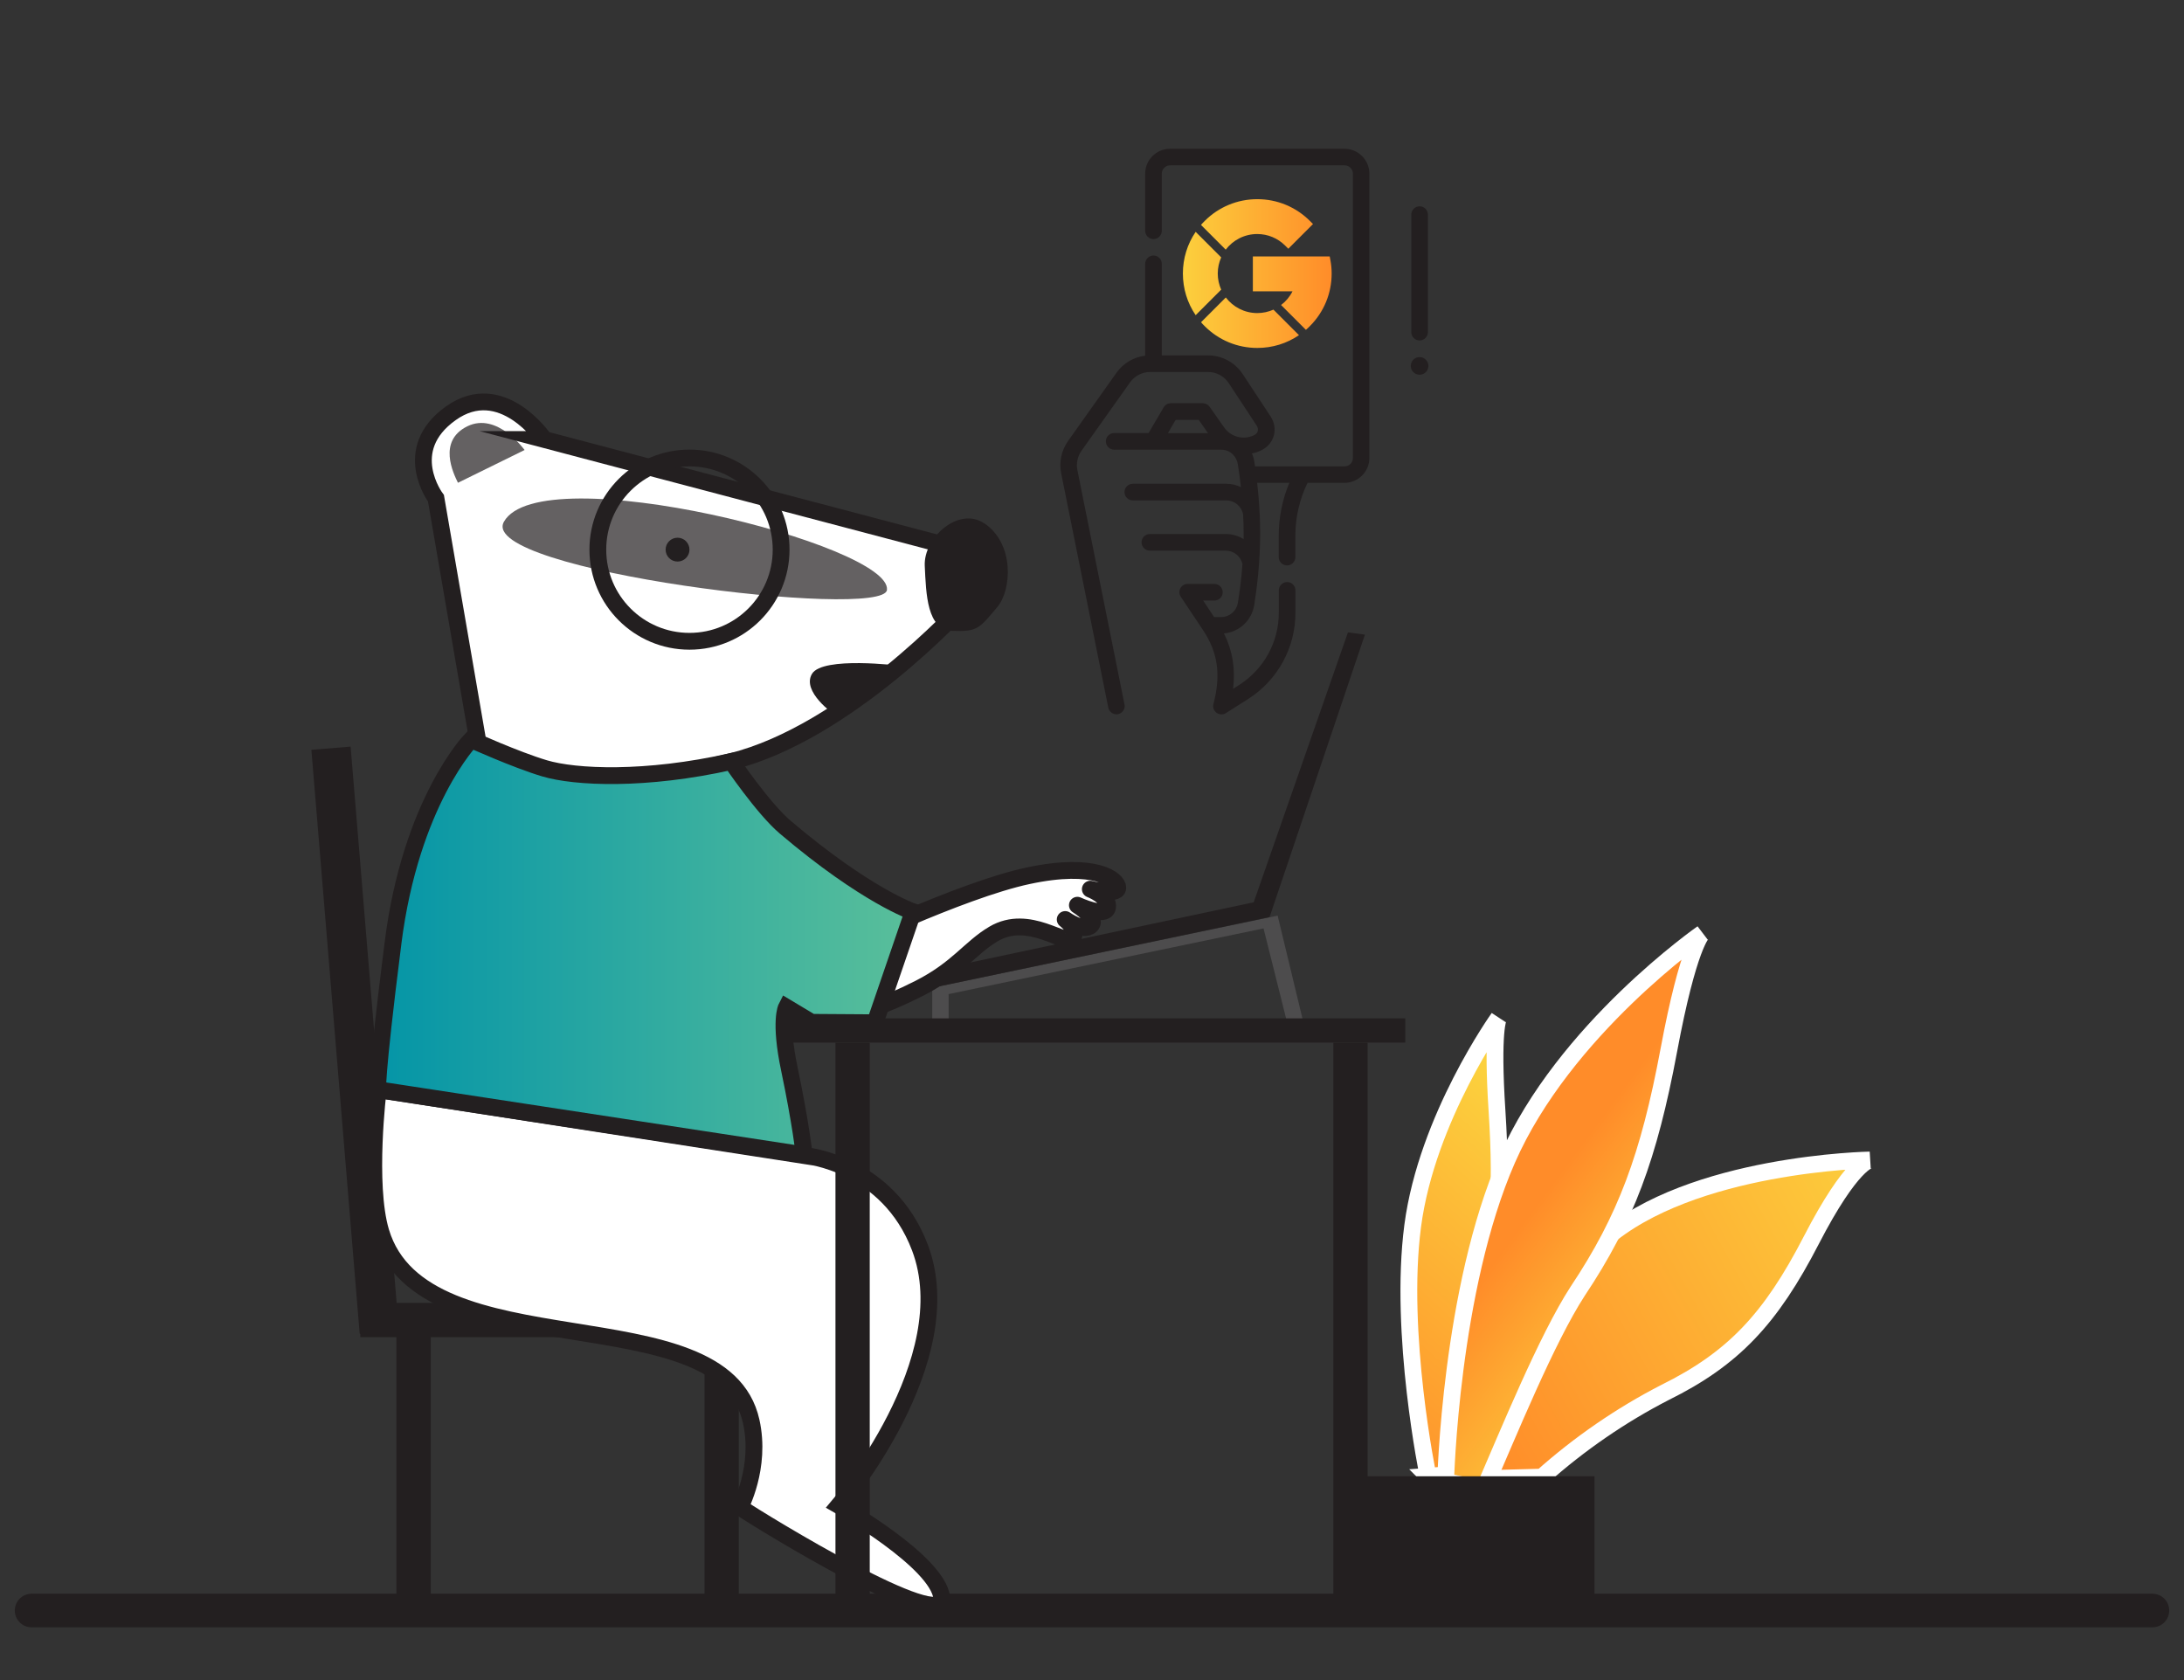
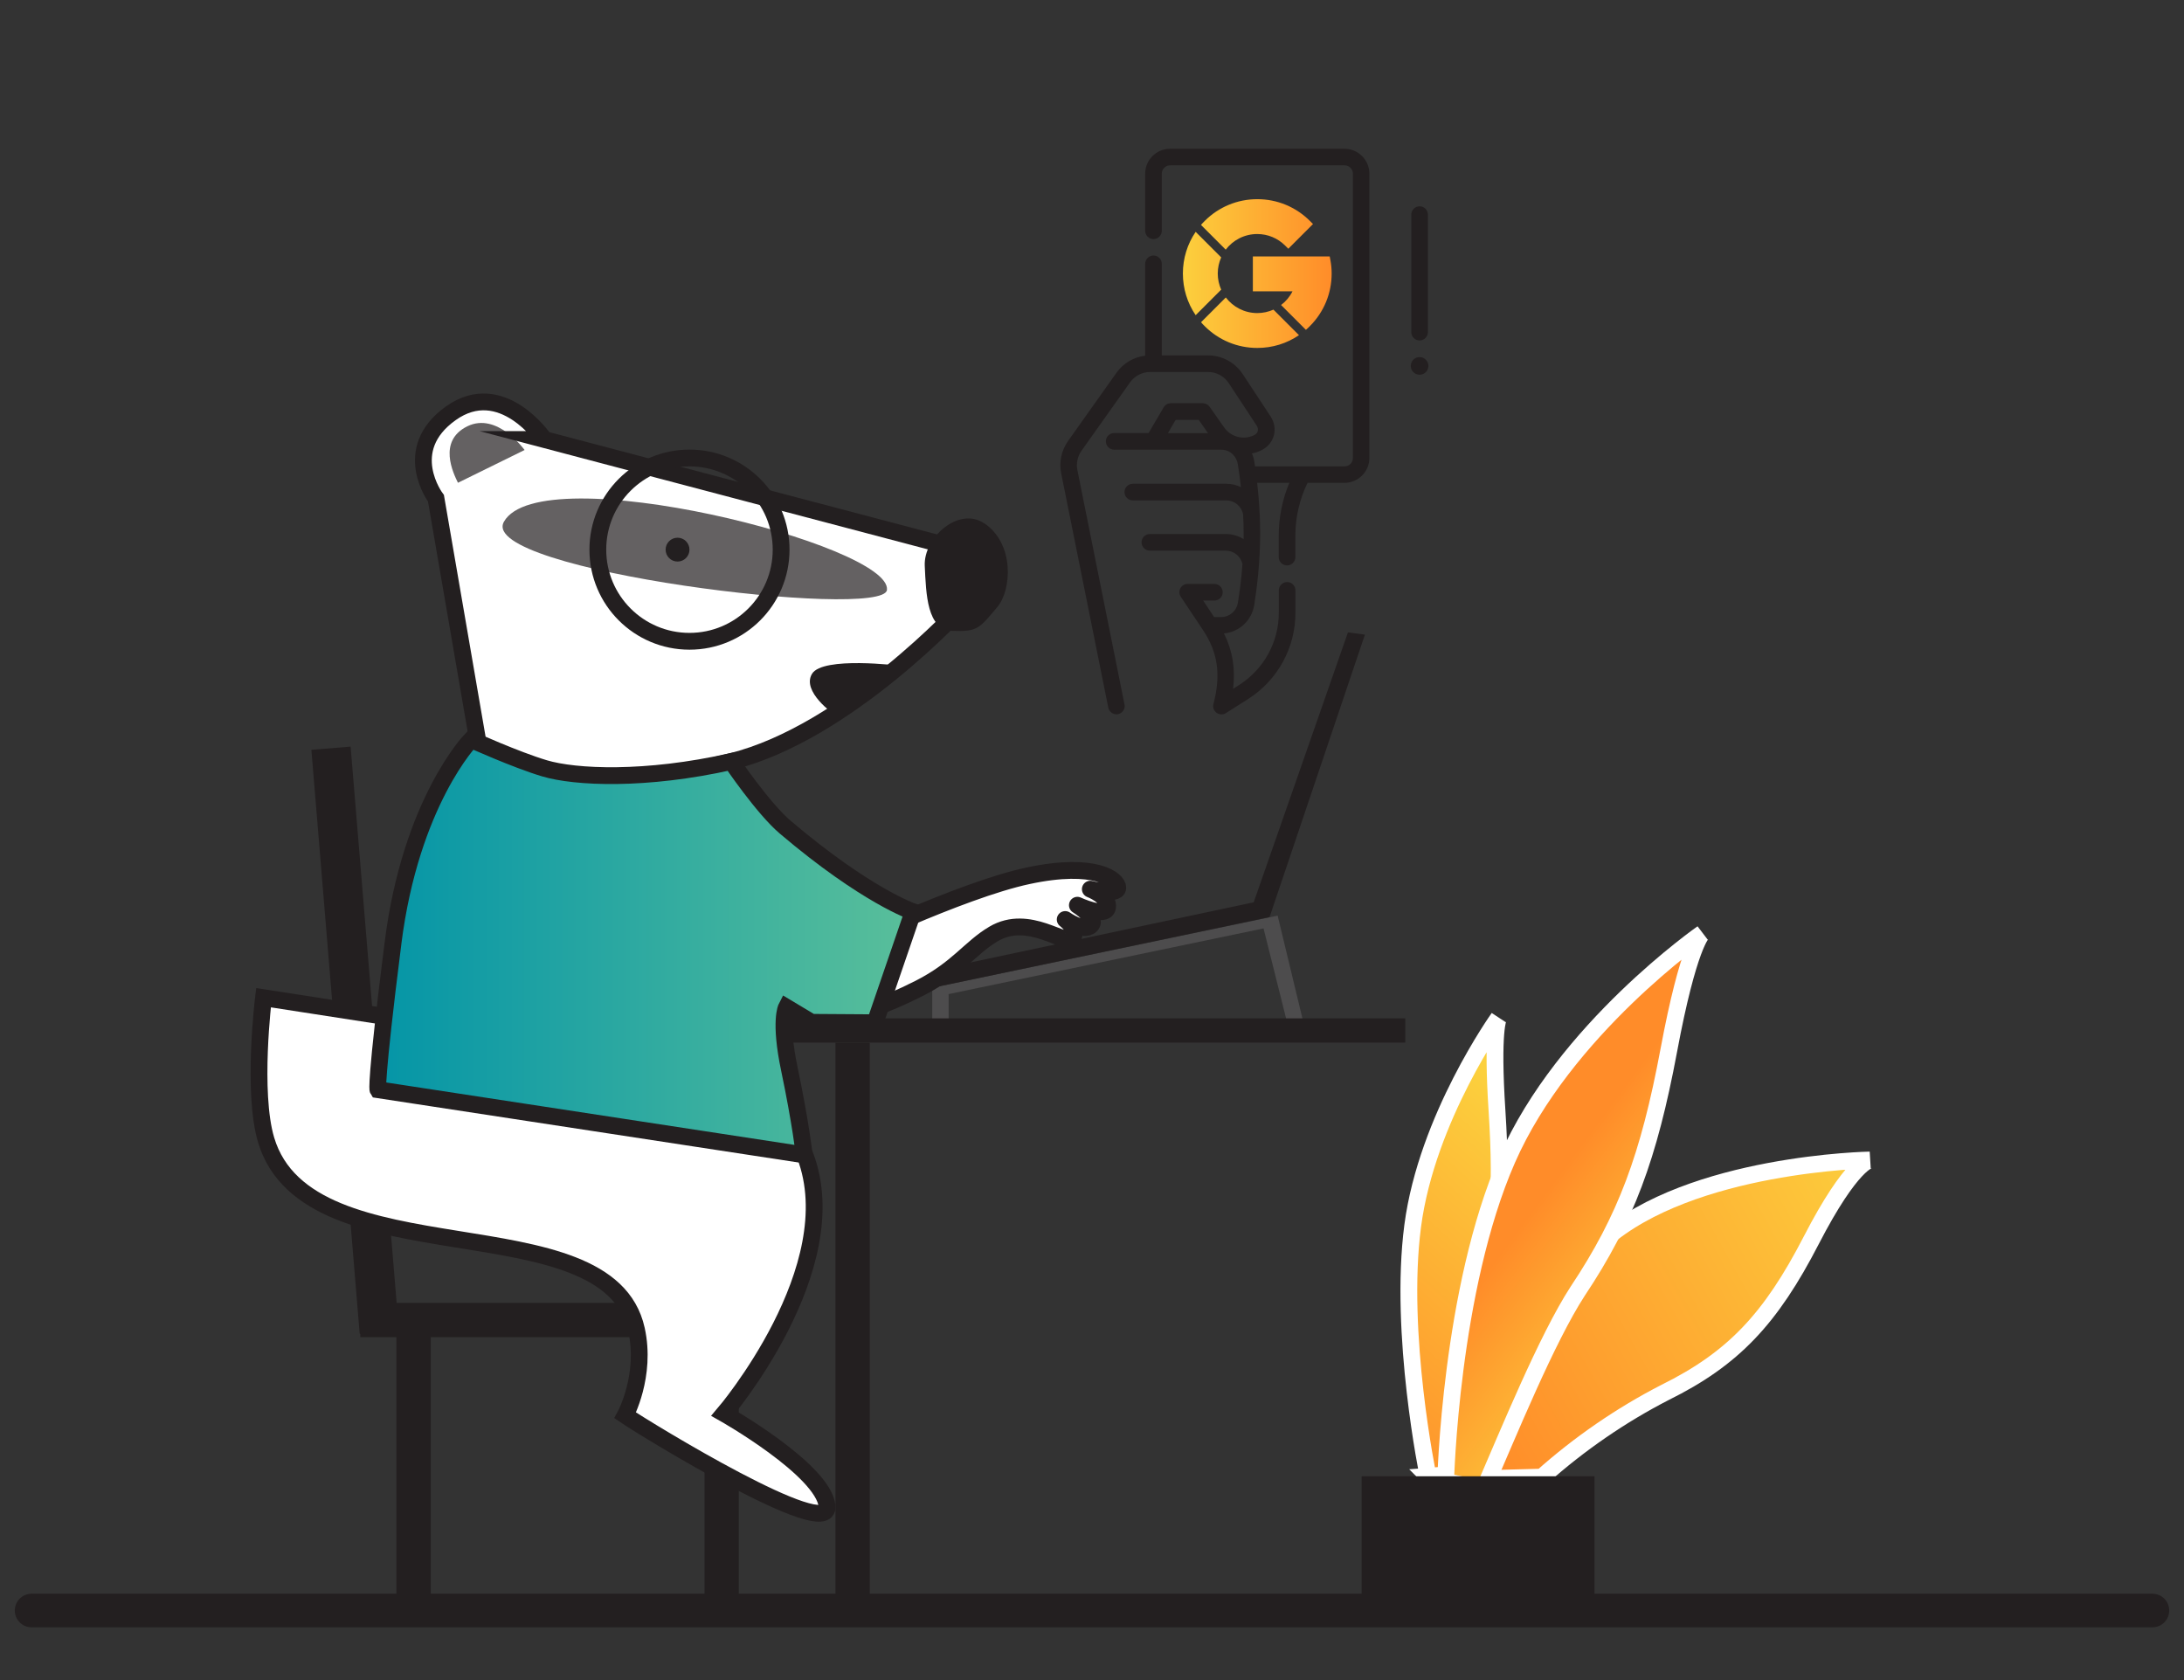
<svg xmlns="http://www.w3.org/2000/svg" xmlns:xlink="http://www.w3.org/1999/xlink" id="a" viewBox="0 0 260 200">
  <rect x="0" y="0" width="260" height="200" fill="#333333" stroke="none" />
  <defs>
    <style>.j{fill:url(#h);}.j,.k,.l,.m,.n,.o{stroke-miterlimit:10;}.j,.k,.m,.p,.n,.o,.q{stroke-width:2px;}.j,.m,.n{stroke:#fff;}.k,.l,.p,.o,.q{stroke:#231f20;}.k,.l,.p,.q{stroke-linecap:round;}.k,.q{fill:#fff;}.l{stroke-width:4px;}.l,.p{fill:none;}.m{fill:url(#f);}.r{opacity:.7;}.r,.s{fill:#231f20;}.t{fill:url(#b);}.p,.q{stroke-linejoin:round;}.n{fill:url(#d);}.o{fill:url(#c);}.u{fill:#4d4c4d;}</style>
    <linearGradient id="b" x1="140.82" y1="32.56" x2="158.54" y2="32.56" gradientTransform="matrix(1, 0, 0, 1, 0, 0)" gradientUnits="userSpaceOnUse">
      <stop offset="0" stop-color="#fcd03d" />
      <stop offset="1" stop-color="#ff8c29" />
    </linearGradient>
    <linearGradient id="c" x1="3876.93" y1="112.76" x2="3940.66" y2="112.76" gradientTransform="translate(3985.63) rotate(-180) scale(1 -1)" gradientUnits="userSpaceOnUse">
      <stop offset="0" stop-color="#5abf9a" />
      <stop offset="1" stop-color="#0495a7" />
    </linearGradient>
    <linearGradient id="d" x1="623.11" y1="-1946.48" x2="623.11" y2="-1947.34" gradientTransform="translate(110835.67 -78833.32) rotate(60.86) scale(24.24 -69.39)" xlink:href="#b" />
    <linearGradient id="f" x1="563.58" y1="-1965.98" x2="563.58" y2="-1966.86" gradientTransform="translate(23116.61 -118819.73) rotate(42.59) scale(14.84 -52.44) skewX(-62.15)" xlink:href="#b" />
    <linearGradient id="h" x1="586.14" y1="-1944.98" x2="585.37" y2="-1944.75" gradientTransform="translate(98288.3 -184987.09) rotate(53.84) scale(27.93 -96.89) skewX(-54.17)" xlink:href="#b" />
  </defs>
  <g>
    <path class="s" d="M132.91,85.03c-.46,0-.87-.32-.97-.79l-5.61-27.9c-.27-1.33,.03-2.72,.81-3.83l5.77-8.13c.81-1.14,2.05-1.87,3.42-2.04v-10.93c0-.54,.44-.99,.99-.99s.99,.44,.99,.99v10.9h5.51c1.66,0,3.2,.83,4.12,2.22l3.33,5.06c.44,.67,.58,1.49,.38,2.25-.2,.74-.72,1.37-1.42,1.73-.38,.19-.78,.33-1.19,.41,.13,.3,.23,.63,.28,.97,.03,.18,.06,.37,.09,.57h10.66c.54,0,.99-.44,.99-.99V20.67c0-.54-.44-.99-.99-.99h-20.77c-.54,0-.99,.44-.99,.99v6.8c0,.54-.44,.99-.99,.99s-.99-.44-.99-.99v-6.8c0-1.63,1.33-2.96,2.96-2.96h20.77c1.63,0,2.96,1.33,2.96,2.96V54.52c0,1.63-1.33,2.96-2.96,2.96h-4.4c-.95,1.95-1.45,4.11-1.45,6.28v2.56c0,.54-.44,.99-.99,.99s-.99-.44-.99-.99v-2.56c0-2.15,.43-4.3,1.26-6.28h-3.83c.2,1.73,.36,3.81,.36,6.01,0,3.43-.39,6.54-.71,8.55-.3,1.83-1.78,3.2-3.6,3.36,1.02,2.05,1.37,4.18,1.09,6.6l.69-.44c2.97-1.89,4.75-5.11,4.75-8.63v-2.65c0-.54,.44-.99,.99-.99s.99,.44,.99,.99v2.65c0,4.2-2.12,8.05-5.66,10.3l-2.62,1.66c-.34,.22-.78,.2-1.11-.04-.33-.24-.48-.65-.37-1.04,.91-3.51,.53-6.15-1.26-8.83l-2.63-3.94c-.2-.3-.22-.69-.05-1.01,.17-.32,.51-.52,.87-.52h3.18c.54,0,.99,.44,.99,.99s-.44,.99-.99,.99h-1.34l1.31,1.97h.82c1,0,1.85-.72,2.01-1.72,.19-1.19,.41-2.77,.54-4.58-.2-.94-1.03-1.61-1.99-1.61h-9.03c-.54,0-.99-.44-.99-.99s.44-.99,.99-.99h9.03c.78,0,1.51,.22,2.13,.61,0-.23,0-.46,0-.69,0-.77-.02-1.53-.06-2.25-.18-.97-1.02-1.67-2-1.67h-11.13c-.54,0-.99-.44-.99-.99s.44-.99,.99-.99h11.13c.62,0,1.21,.14,1.74,.4-.12-1.05-.25-1.97-.37-2.74-.13-.79-.78-1.72-2.01-1.72h-12.71c-.54,0-.99-.44-.99-.99s.44-.99,.99-.99h4.1l1.79-3.06c.18-.3,.5-.49,.85-.49h3.81c.32,0,.62,.16,.81,.42l1.73,2.46c.82,1.16,2.33,1.54,3.6,.91,.26-.13,.36-.33,.4-.47,.06-.21,.01-.45-.12-.65l-3.33-5.06c-.55-.83-1.47-1.33-2.47-1.33h-6.88c-.96,0-1.86,.47-2.41,1.25l-5.77,8.13c-.47,.66-.65,1.5-.49,2.3l5.61,27.9c.11,.53-.24,1.05-.77,1.16-.07,.01-.13,.02-.2,.02h0Zm6.14-33.47h4.76l-1.11-1.58h-2.74l-.92,1.58Zm29.95-6.95c-.58,0-1.05-.47-1.05-1.05s.47-1.05,1.05-1.05,1.05,.47,1.05,1.05-.47,1.05-1.05,1.05Zm0-4.08c-.54,0-.99-.44-.99-.99v-13.99c0-.54,.44-.99,.99-.99s.99,.44,.99,.99v13.99c0,.54-.44,.99-.99,.99Z" />
    <path class="t" d="M142.98,26.77c.14-.16,.28-.32,.44-.47,1.67-1.67,3.9-2.59,6.26-2.59s4.59,.92,6.26,2.59l.37,.37-2.94,2.94-.37-.37c-.89-.89-2.07-1.38-3.33-1.38-1.53,0-2.89,.73-3.75,1.86l-2.95-2.95Zm12.49,12.49c.16-.14,.32-.28,.47-.44,1.67-1.67,2.59-3.9,2.59-6.26,0-.54-.05-1.08-.15-1.6l-.08-.43h-9.15v4.15h4.72c-.33,.65-.79,1.2-1.36,1.63l2.95,2.95Zm-3.87-2.4c-.59,.26-1.24,.41-1.92,.41-1.53,0-2.89-.73-3.75-1.86l-2.95,2.95c.14,.16,.28,.32,.44,.47,1.67,1.67,3.9,2.59,6.26,2.59,1.8,0,3.51-.53,4.96-1.52l-3.04-3.04Zm-6.22-2.38c-.26-.59-.41-1.24-.41-1.92s.15-1.33,.41-1.92l-3.04-3.04c-.99,1.45-1.52,3.17-1.52,4.96s.53,3.51,1.52,4.96l3.04-3.04Z" />
  </g>
  <line class="l" x1="3.76" y1="191.72" x2="256.24" y2="191.72" />
  <g>
    <g>
      <polygon class="u" points="110.98 121.65 112.93 121.65 112.93 118.34 150.42 110.52 153.21 121.65 155.15 121.65 152.1 109 110.98 117.59 110.98 121.65" />
      <polygon class="s" points="110.98 115.54 111.7 117.44 151.14 109.17 162.49 75.55 160.47 75.28 149.25 107.41 110.98 115.54" />
      <rect class="s" x="93.13" y="121.24" width="74.17" height="2.88" transform="translate(260.43 245.35) rotate(-180)" />
-       <rect class="s" x="158.73" y="124.12" width="4.08" height="68.19" transform="translate(321.54 316.43) rotate(-180)" />
      <polygon class="s" points="37.07 89.26 41.74 88.88 47.22 155.1 92.55 155.1 92.55 159.18 87.95 159.18 87.95 191.11 83.87 191.11 83.87 159.18 51.28 159.18 51.28 191.11 47.19 191.11 47.19 159.18 42.89 159.18 42.89 158.79 42.82 158.79 37.07 89.26" />
      <g>
        <path class="q" d="M99.89,112.96s14.42-6.98,22.48-8.7c8.05-1.73,10.73,.47,10.7,1.43s-3.27,.16-3.27,.16c0,0,2.27,.86,2.05,2.17s-3.59-.26-3.59-.26c0,0,2.46,1.51,1.62,2.39s-3.07-.69-3.07-.69c0,0,1.65,1.23,.86,2.23s-5.17-3.01-9.39-.51c-2.81,1.66-4.26,4.14-8.82,6.46s-7.23,2.91-7.23,2.91l-2.33-7.57Z" />
        <path class="k" d="M64.8,52.32l47.84,12.62,1.96,7.25s-13.74,15.05-27.53,18.46c-13.79,3.41-28.8,5.62-28.8,5.62l-6.37-36.95s-4.34-5.75,1.75-10.11,11.15,3.11,11.15,3.11Z" />
        <path class="s" d="M117.19,62.3c3.64,2.49,3.22,7.96,1.55,9.95-2.17,2.58-2.35,2.96-5.37,2.85-3.02-.11-3.12-4.37-3.28-7.74s4.07-7.12,7.09-5.05Z" />
        <path class="r" d="M105.59,70.23c-.42,3.62-48.87-2.3-45.6-8.12,4.37-7.78,46.22,2.77,45.6,8.12Z" />
        <circle class="s" cx="80.66" cy="65.43" r="1.42" />
        <path class="r" d="M62.45,53.57l-7.93,3.9c-.54-1.1-2.45-4.97,1.11-6.72s6.82,2.82,6.82,2.82Z" />
-         <path class="k" d="M95.85,137.56s9.84,.88,13.66,10.94c5.11,13.42-9.65,30.71-9.65,30.71,0,0,11.78,6.66,12.26,11.01,.48,4.35-21.34-8.97-24.03-10.79,0,0,2.56-4.72,1.34-10.22-3.42-15.46-39.05-5.72-44.09-22.57-1.7-5.7-.31-16.93-.31-16.93l50.82,7.87Z" />
+         <path class="k" d="M95.85,137.56c5.11,13.42-9.65,30.71-9.65,30.71,0,0,11.78,6.66,12.26,11.01,.48,4.35-21.34-8.97-24.03-10.79,0,0,2.56-4.72,1.34-10.22-3.42-15.46-39.05-5.72-44.09-22.57-1.7-5.7-.31-16.93-.31-16.93l50.82,7.87Z" />
        <path class="o" d="M46.78,112.3c2.13-16.88,9.31-24.26,9.31-24.26,0,0,5.28,2.39,8.72,3.42,3.67,1.1,12.02,1.49,22.26-.81h0s3.76,5.57,6.41,7.82c9.67,8.21,15.22,10.07,15.22,10.07l-4.53,13.21-7.56-.05-2.99-1.79s-.85,1.63,.35,7.34c1.35,6.43,1.77,10.23,1.77,10.23l-50.75-7.76s-.34-.54,1.79-17.42Z" />
        <path class="s" d="M107.08,79.25s-9.13-1.15-10.41,.96,2.62,4.82,2.62,4.82l7.79-5.78Z" />
      </g>
      <rect class="s" x="99.45" y="124.12" width="4.08" height="68.19" transform="translate(202.99 316.43) rotate(-180)" />
      <circle class="p" cx="82.08" cy="65.43" r="10.91" />
    </g>
    <g>
      <path id="e" class="n" d="M176,176.03s4.35-19.06,14.84-28.32c10.49-9.26,31.76-9.62,31.76-9.62,0,0-2.16,.23-6.98,9.57-4.82,9.34-9.27,14.08-17.4,18.1-5.27,2.71-10.19,6.1-14.66,10.08l-7.56,.2Z" />
      <path id="g" class="m" d="M170.01,175.74s-3.52-16.98-1.83-29.82c1.69-12.84,10.22-24.75,10.22-24.75,0,0-.82,1.36-.18,11.15,.63,9.8,.14,15.86-2.04,23.39-1.39,4.96-2.41,14.3-3.12,19.8l-3.05,.23Z" />
      <path id="i" class="j" d="M172.1,176.36s.55-22.87,7.33-38.34c6.77-15.47,23.23-26.93,23.23-26.93,0,0-1.65,1.37-4,13.98-2.36,12.61-5.11,20.04-10.83,28.62-3.69,5.67-8.31,17.02-11.19,23.65l-4.53-.98Z" />
      <rect class="s" x="162.1" y="175.74" width="27.72" height="15.33" />
    </g>
  </g>
</svg>